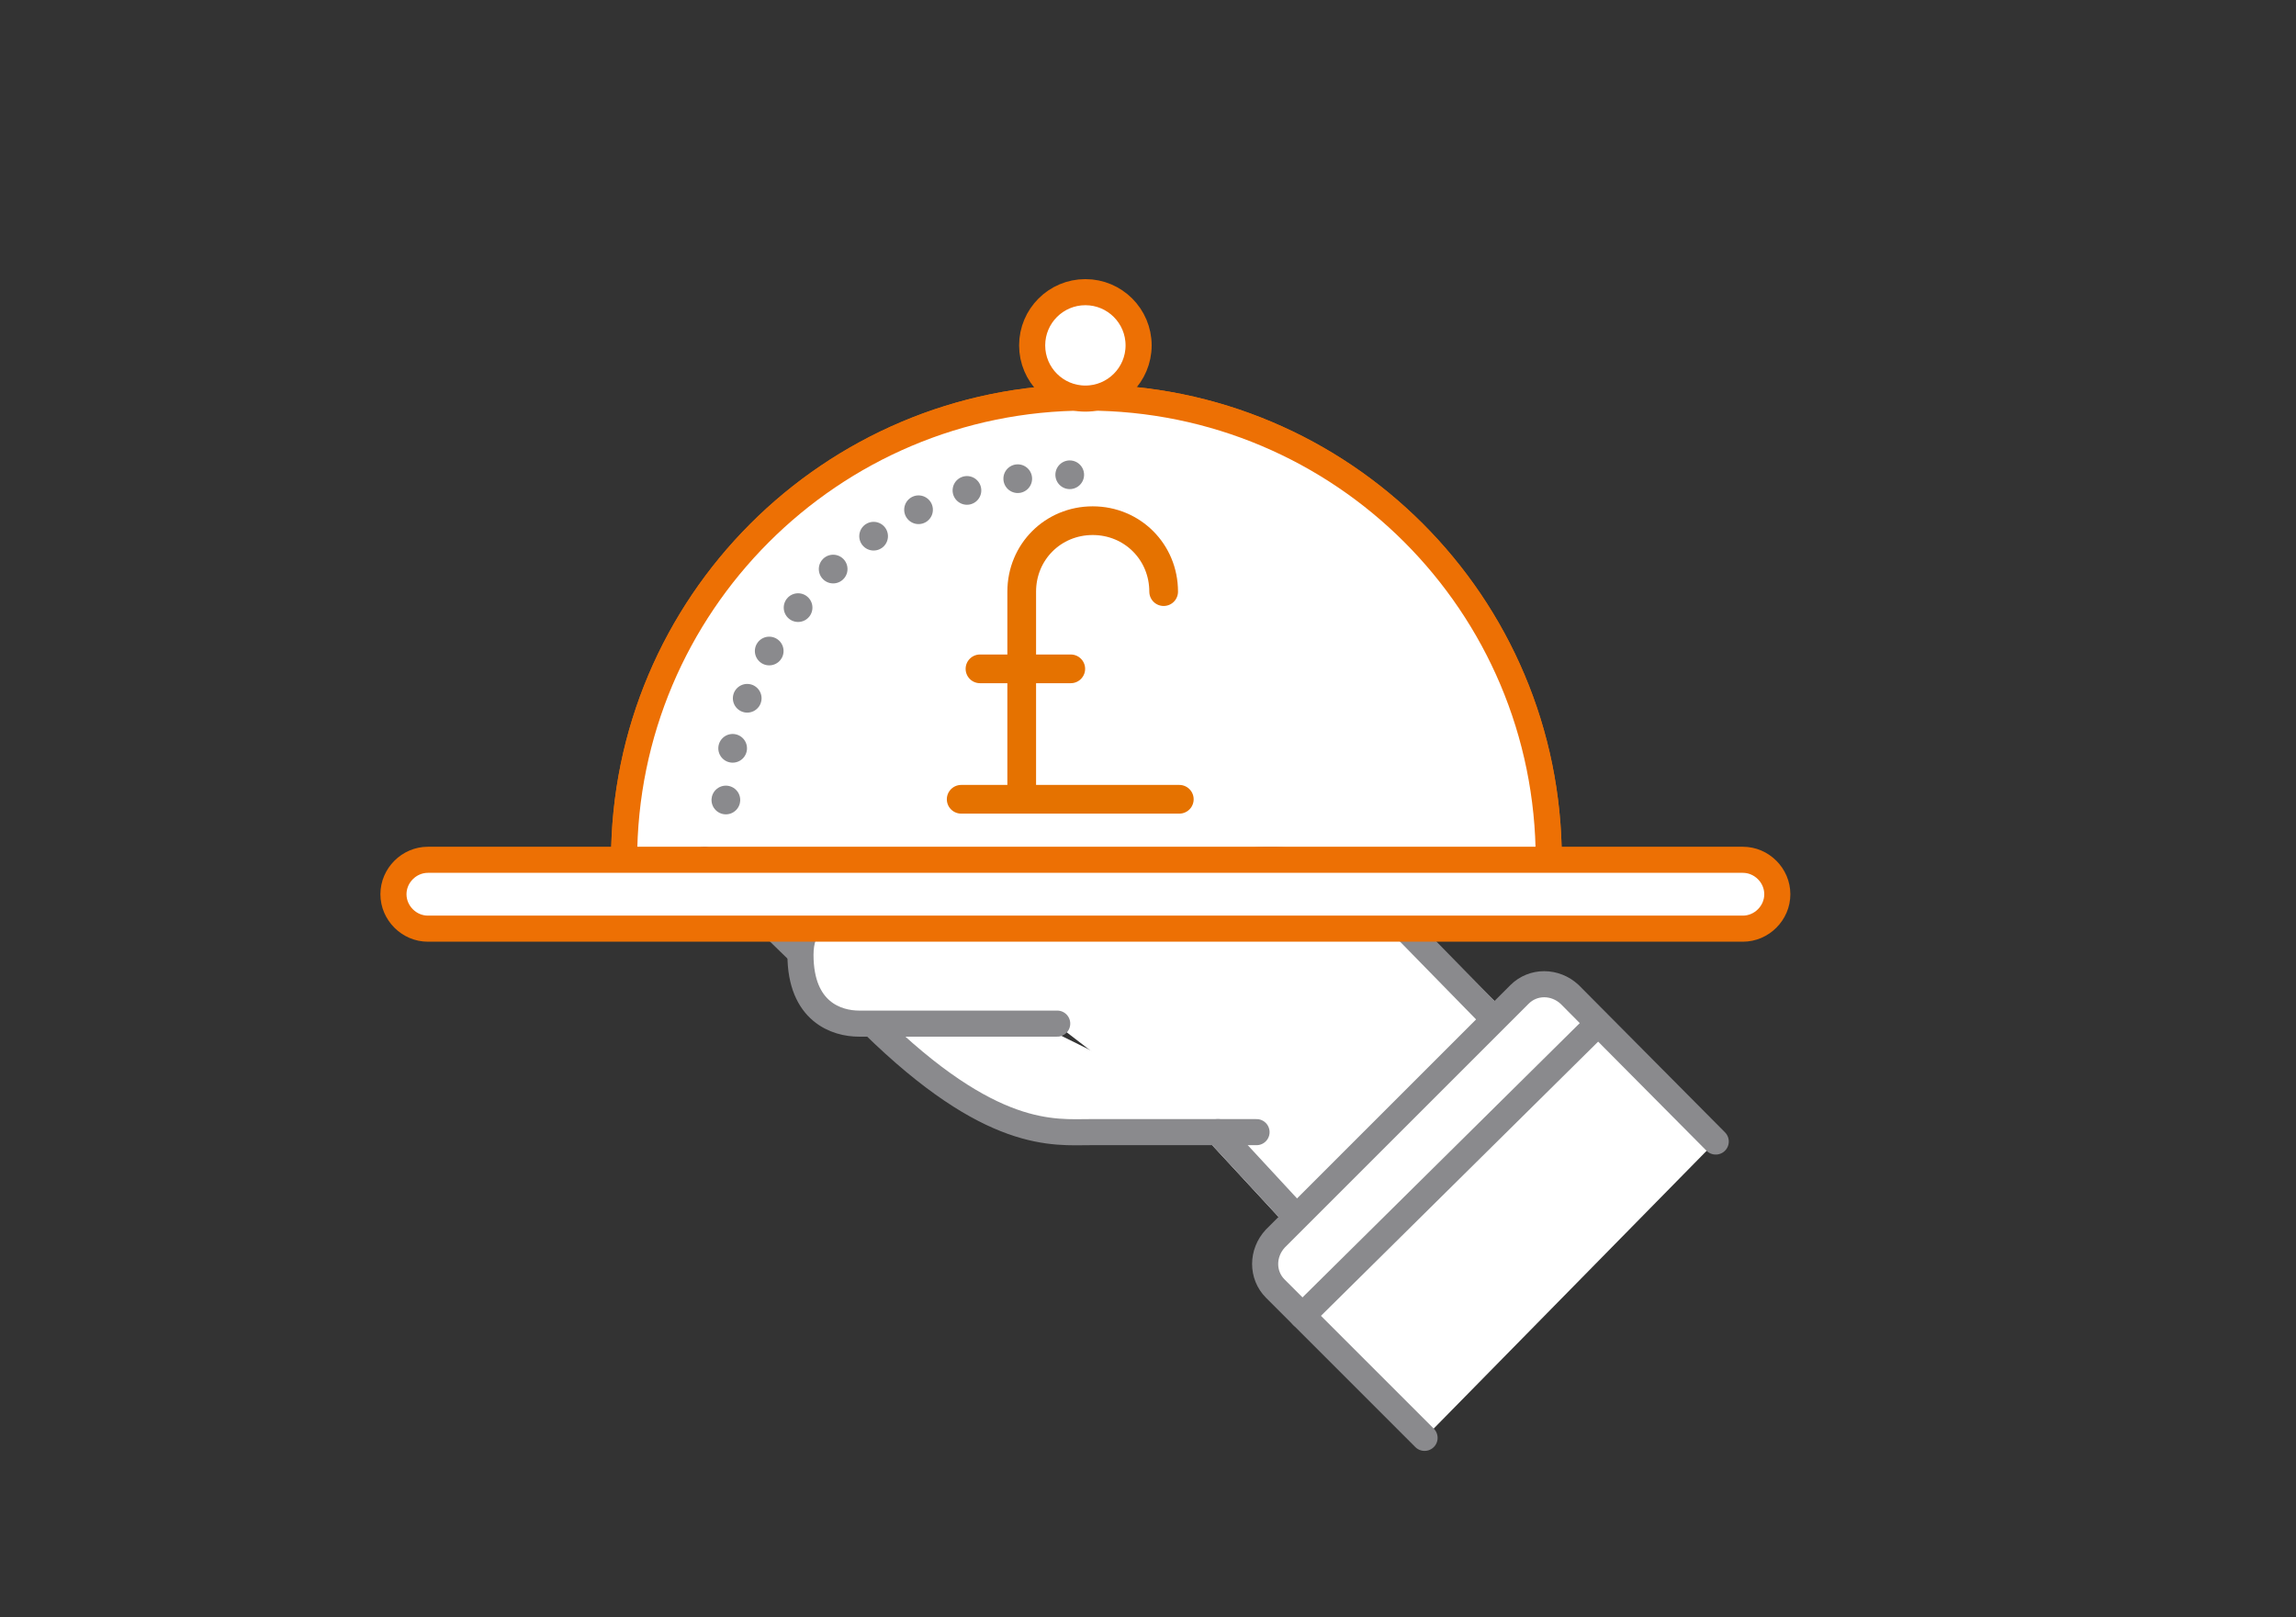
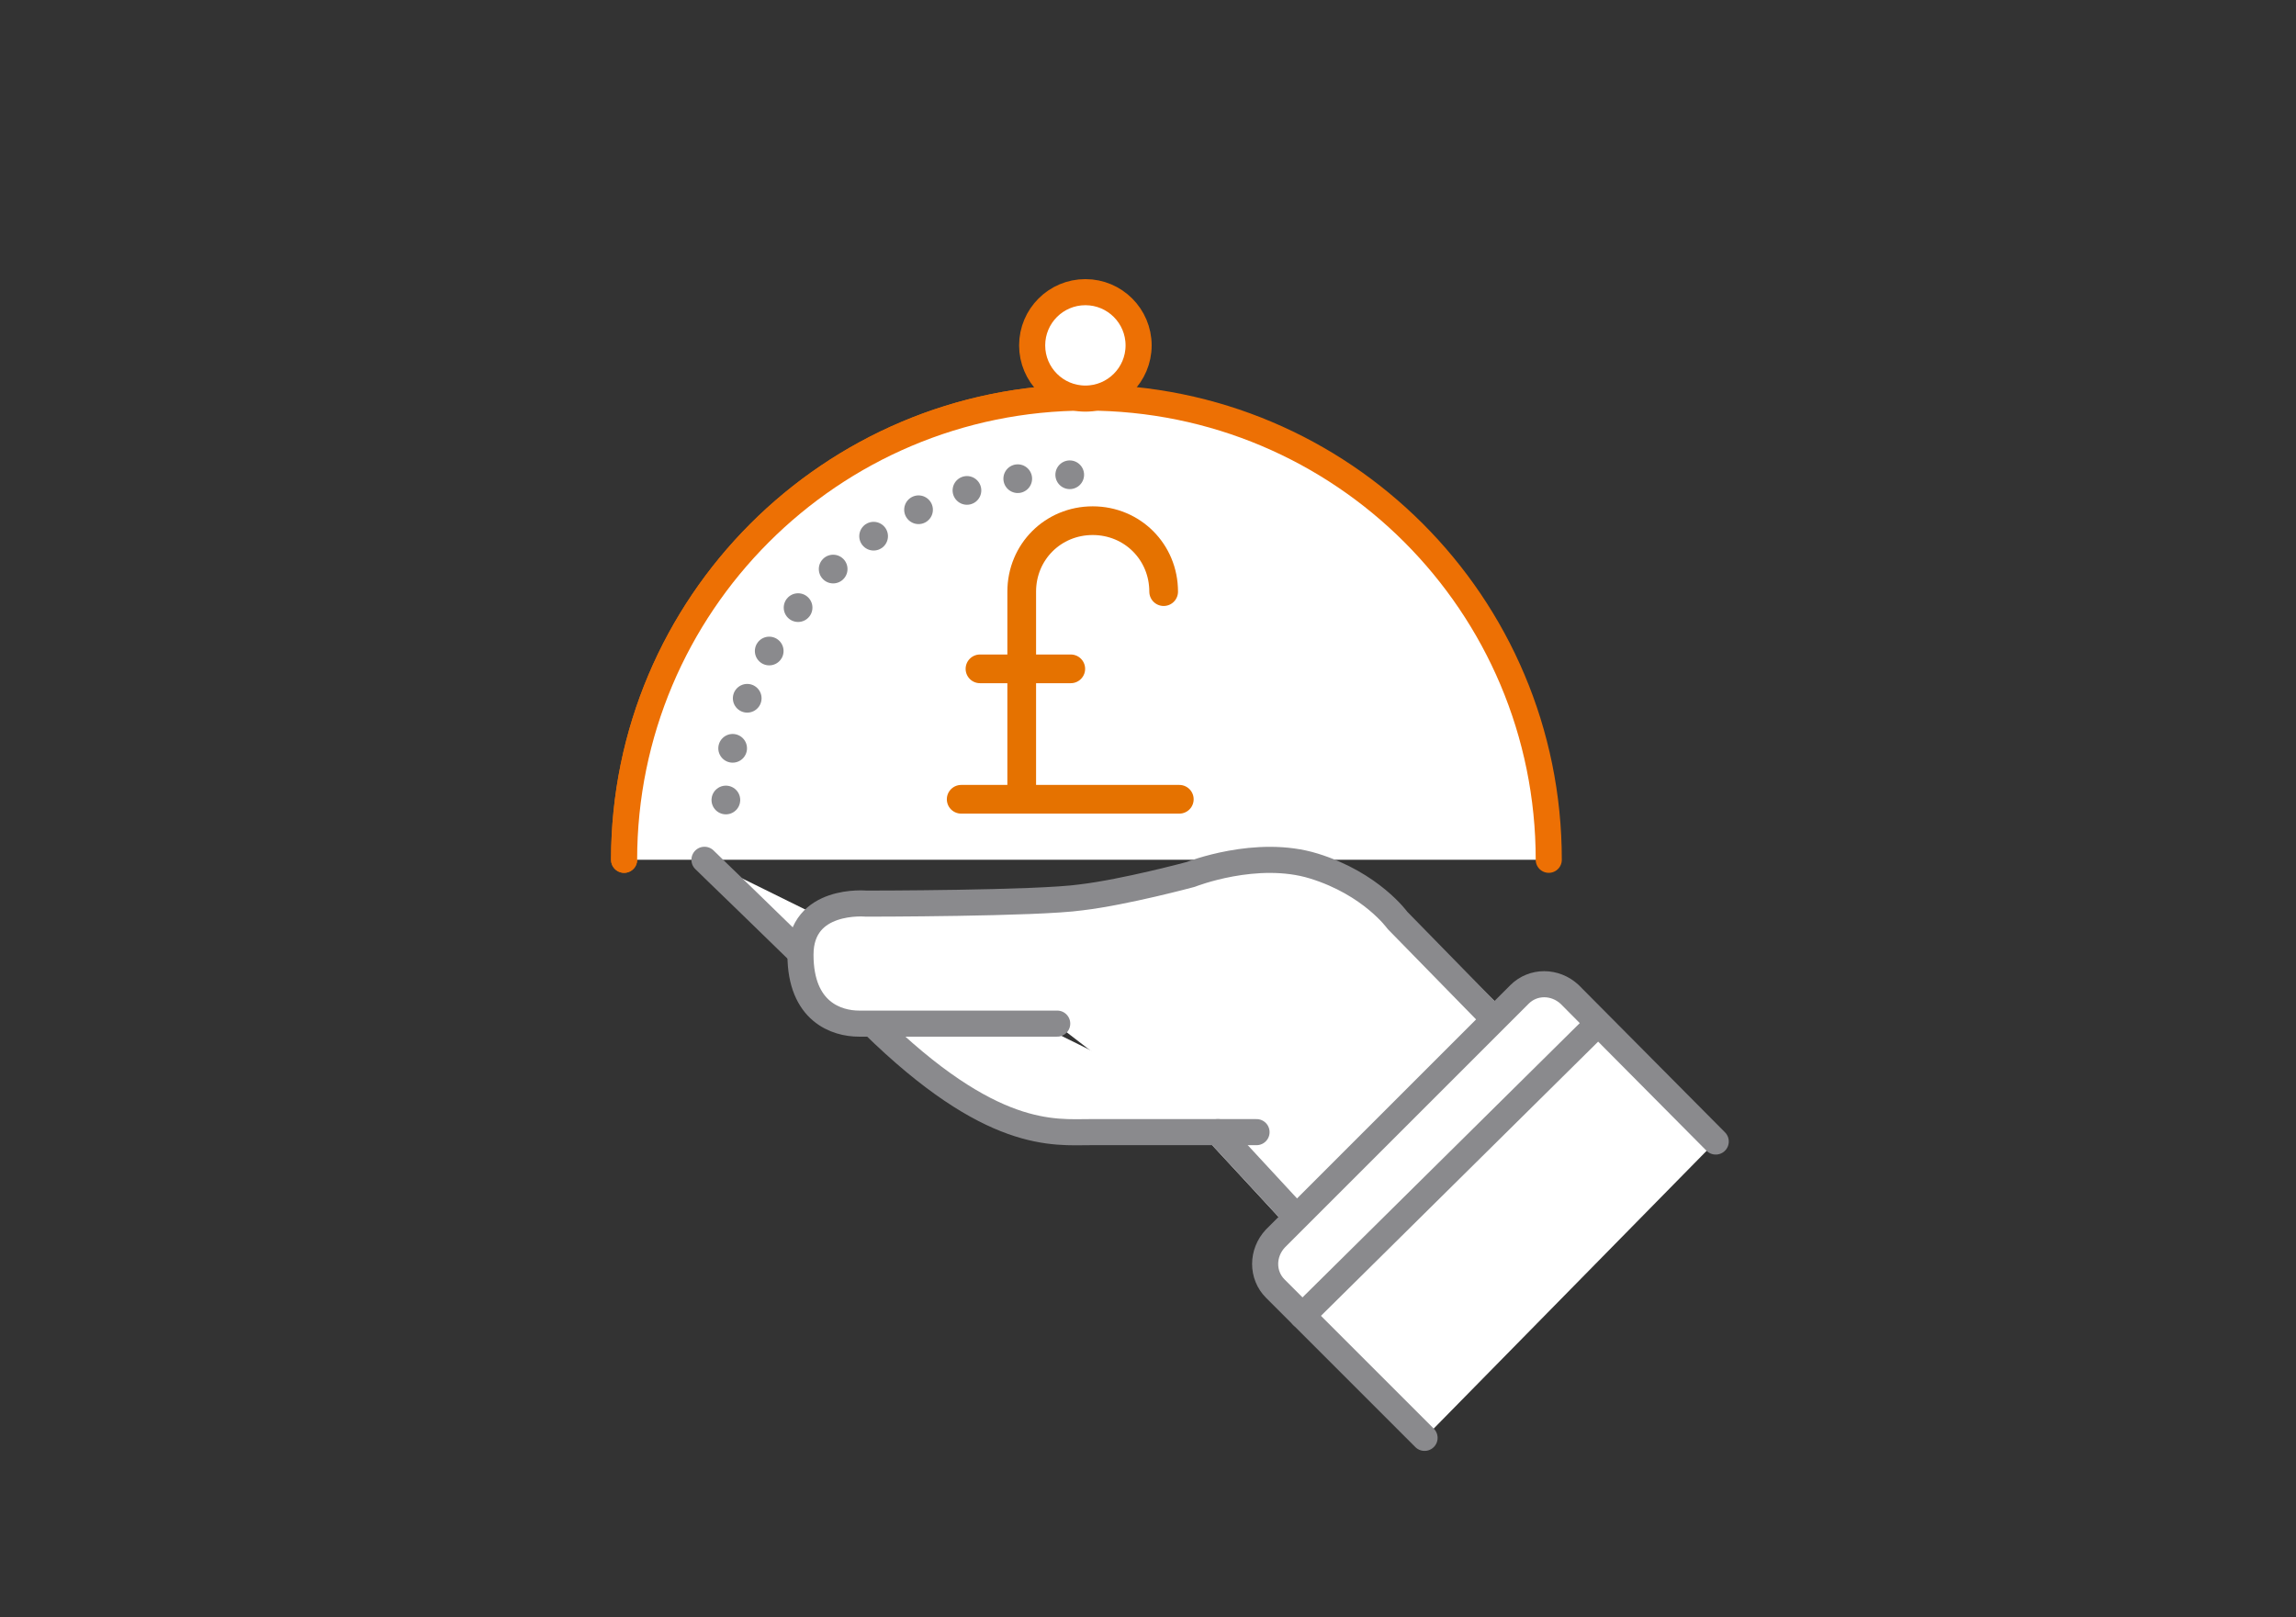
<svg xmlns="http://www.w3.org/2000/svg" version="1.1" id="Layer_1" x="0px" y="0px" viewBox="0 0 220 155" style="enable-background:new 0 0 220 155;" xml:space="preserve">
  <rect x="0" y="0" width="220" height="155" fill="#333333" stroke="none" />
  <style type="text/css">
	.st0{fill:#FFFFFF;stroke:#ED7004;stroke-width:2.5;stroke-linecap:round;stroke-linejoin:round;stroke-miterlimit:10;}
	
		.st1{fill:none;stroke:#8A8A8D;stroke-width:2.75;stroke-linecap:round;stroke-linejoin:round;stroke-miterlimit:10;stroke-dasharray:0,5;}
	.st2{fill:#FFFFFF;stroke:#8A8A8D;stroke-width:2.75;stroke-linecap:round;stroke-linejoin:round;stroke-miterlimit:10;}
	.st3{fill:#FFFFFF;stroke:#FFFFFF;stroke-width:2.5;stroke-linecap:round;stroke-linejoin:round;stroke-miterlimit:10;}
	.st4{fill:#FFFFFF;stroke:#8A8A8D;stroke-width:2.5;stroke-linecap:round;stroke-linejoin:round;stroke-miterlimit:10;}
	.st5{fill:none;stroke:#E57200;stroke-width:2.75;stroke-linecap:round;stroke-linejoin:round;stroke-miterlimit:10;}
	.st6{fill:#8A8A8D;}
	.st7{fill:none;}
	
		.st8{fill:none;stroke:#E57200;stroke-width:2.75;stroke-linecap:round;stroke-linejoin:round;stroke-miterlimit:10;stroke-dasharray:0,5;}
	.st9{fill:none;stroke:#8A8A8D;stroke-width:2.75;stroke-linecap:round;stroke-linejoin:round;stroke-miterlimit:10;}
	.st10{fill:#E57200;}
	.st11{fill:#FFFFFF;stroke:#E57200;stroke-width:2.75;stroke-linecap:round;stroke-linejoin:round;stroke-miterlimit:10;}
	.st12{fill:#FFFFFF;}
	.st13{fill:#F47721;}
	.st14{fill:none;stroke:#8A8A8D;stroke-width:2.5;stroke-linecap:round;stroke-linejoin:round;stroke-miterlimit:10;}
	.st15{fill:#EA7200;}
	.st16{fill:none;stroke:#ED7004;stroke-width:2.5;stroke-linecap:round;stroke-linejoin:round;stroke-miterlimit:10;}
	.st17{fill:none;stroke:#8A8A8D;stroke-width:2.75;stroke-linecap:round;stroke-linejoin:round;}
	.st18{fill:none;stroke:#8A8A8D;stroke-width:2.75;stroke-linecap:round;stroke-linejoin:round;stroke-dasharray:0,4.968;}
	.st19{fill:none;stroke:#E57200;stroke-width:2.5;stroke-linecap:round;stroke-linejoin:round;stroke-miterlimit:10;}
</style>
-   <path class="st0" d="M59.8,82.4c0-24.4,19.8-44.3,44.3-44.3s44.3,19.8,44.3,44.3" />
+   <path class="st0" d="M59.8,82.4c0-24.4,19.8-44.3,44.3-44.3" />
  <path class="st0" d="M59.8,82.4c0-24.4,19.8-44.3,44.3-44.3s44.3,19.8,44.3,44.3" />
  <path class="st1" d="M102.5,45.5c-18.2,0-33,14.8-33,33" />
  <polyline class="st3" points="124.1,116.5 116.7,108.5 98.5,94.5 135.6,90.3 142.7,97.2 124.1,116.5 " />
  <path class="st4" d="M120.4,108.5c0,0-12.4,0-15.9,0c-3.5,0-9.5,0.8-20.9-10.4S68.4,83.3,67.5,82.4" />
  <path class="st4" d="M142.7,97.2l-8.8-9c0,0-2.5-3.5-8-5.2c-5.5-1.7-11.8,0.8-11.8,0.8s-6.3,1.7-10.5,2.2  c-4.2,0.6-20.6,0.6-20.6,0.6s-6.3-0.6-6.3,4.9s3.5,6.6,5.6,6.6c2.1,0,19,0,19,0" />
  <path class="st4" d="M136.5,137.8l-14.3-14.3c-1.3-1.3-1.3-3.4,0-4.8l23.4-23.4c1.3-1.3,3.4-1.3,4.8,0l14,14.1" />
  <line class="st4" x1="124.8" y1="126.1" x2="153.1" y2="98.1" />
  <line class="st4" x1="116.7" y1="108.5" x2="124.1" y2="116.5" />
-   <path class="st0" d="M167,89H41c-1.8,0-3.3-1.5-3.3-3.3v0c0-1.8,1.5-3.3,3.3-3.3h126c1.8,0,3.3,1.5,3.3,3.3v0  C170.3,87.5,168.8,89,167,89z" />
  <circle class="st0" cx="104" cy="33.1" r="5.1" />
  <g>
    <path class="st11" d="M111.5,56.7c0-3.8-3-6.8-6.8-6.8s-6.8,3-6.8,6.8v19.3" />
    <line class="st11" x1="113" y1="76.6" x2="92.1" y2="76.6" />
    <line class="st11" x1="102.6" y1="64.1" x2="93.9" y2="64.1" />
  </g>
</svg>